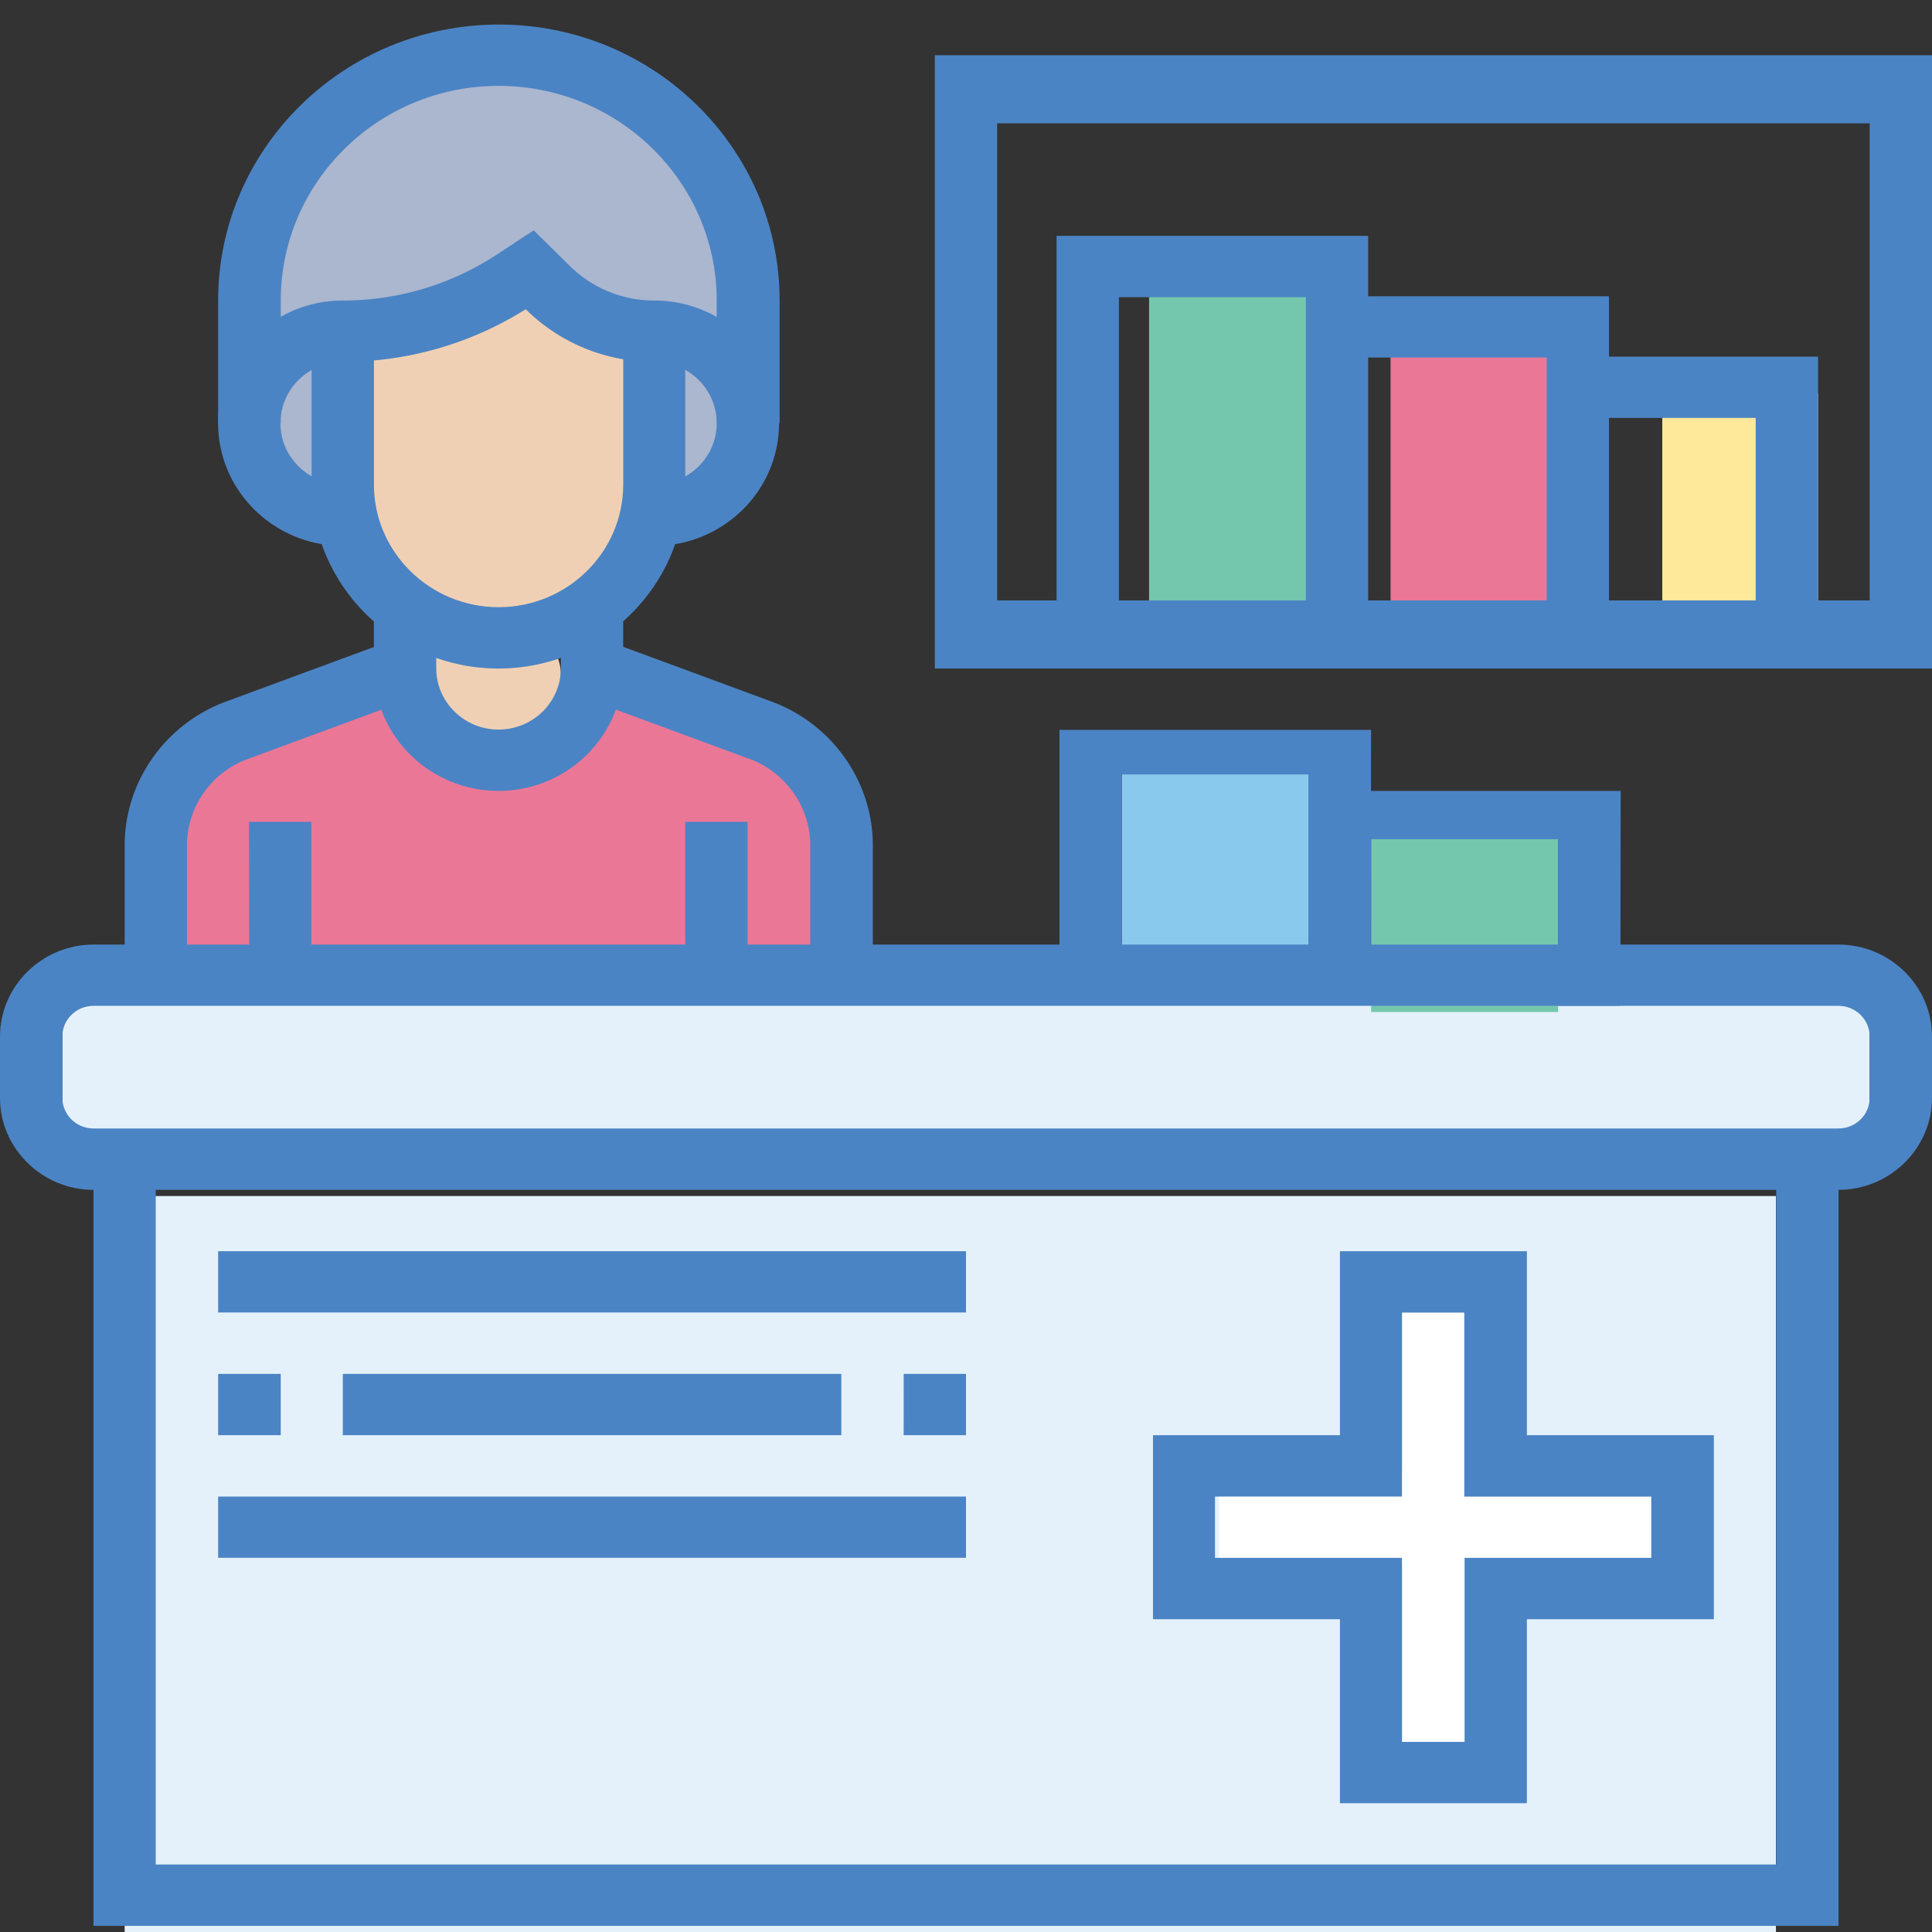
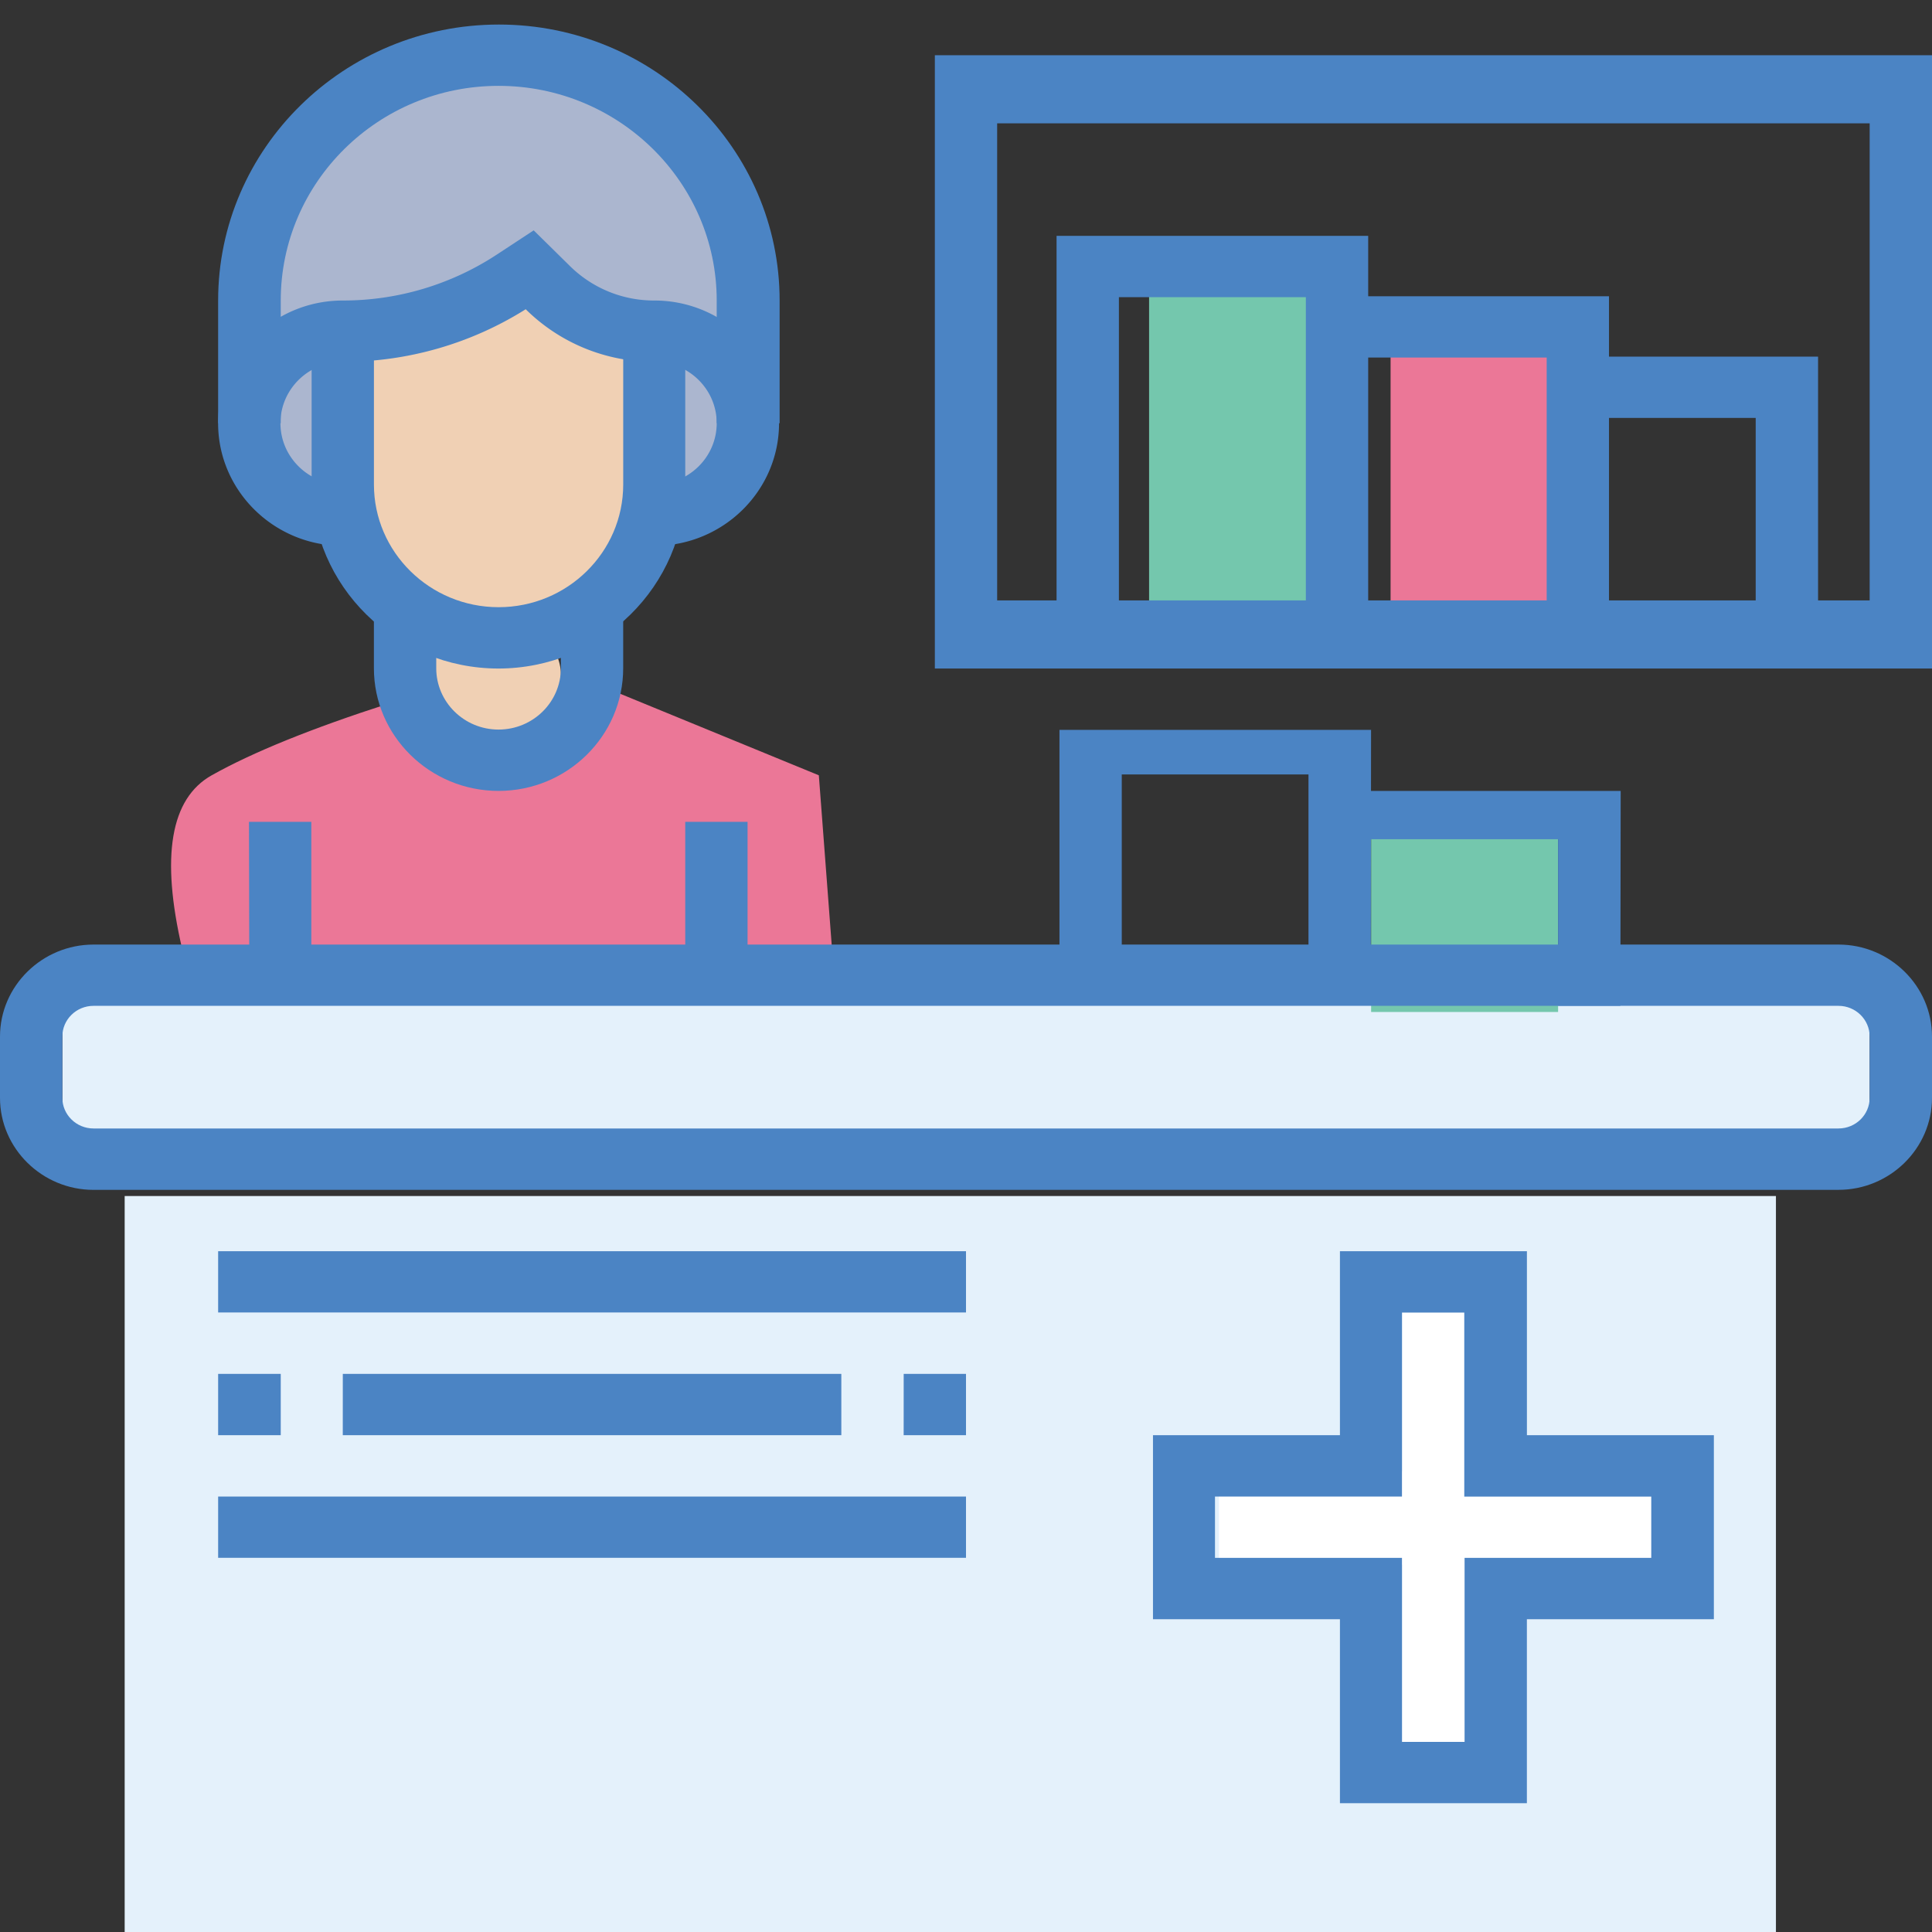
<svg xmlns="http://www.w3.org/2000/svg" width="64" height="64" fill-rule="evenodd">
  <rect width="100%" height="100%" fill="#333333" stroke="none" />
  <path fill="#e4f1fb" d="M4.13 39.62h54.7V64H4.13z" />
  <g fill="#fff">
    <path d="M46.452 42.667h3.097v15.238h-3.097z" />
    <path d="M55.62 48.737v3.097H40.38v-3.097z" />
  </g>
  <path fill="#e4f1fb" d="M2.065 32.508h59.87v6.095H2.065z" />
  <path fill="#74c7ad" d="M38.065 9.032h7.226v11.175h-7.226z" />
  <path fill="#eb7797" d="M46.065 11.032h7.226v9.143h-7.226z" />
-   <path fill="#fde999" d="M55.065 13.032h5.16v7.11h-5.16z" />
-   <path fill="#89c9ee" d="M37.162 24.38h6.194v8.127h-6.194z" />
  <rect width="16.516" height="17.27" x="8.259" fill="#abb6cf" rx="8" y="2.032" />
-   <path fill="#eb7797" d="M6.036 31.44c-.716-3.072-.39-4.99.976-5.757s3.32-1.557 5.853-2.373c1.745 1.353 2.94 2.03 3.586 2.03s1.914-.826 3.804-2.477l6.87 2.82.437 5.757H6.035z" />
+   <path fill="#eb7797" d="M6.036 31.44c-.716-3.072-.39-4.99.976-5.757s3.32-1.557 5.853-2.373c1.745 1.353 2.94 2.03 3.586 2.03s1.914-.826 3.804-2.477l6.87 2.82.437 5.757z" />
  <path fill="#74c7ad" d="M45.42 26.413h6.194v7.11H45.42z" />
  <g fill="#f0d0b4">
    <rect width="10.323" height="12.19" x="11.355" y="9.143" rx="5.161" />
    <rect width="5.161" height="4.063" x="13.42" y="20.318" rx="2.032" />
  </g>
  <g fill="#4b84c4" fill-rule="nonzero">
    <path d="M60.903 39.416H3.097C1.4 39.416 0 38.048 0 36.368v-2.03c0-1.68 1.4-3.048 3.097-3.048h57.806C62.6 31.29 64 32.656 64 34.337v2.03c0 1.68-1.4 3.048-3.097 3.048zM3.097 33.32c-.57 0-1.032.455-1.032 1.016v2.03c0 .56.463 1.016 1.032 1.016h57.806c.57 0 1.032-.455 1.032-1.016v-2.03c0-.56-.463-1.016-1.032-1.016H3.097z" />
-     <path d="M60.903 63.797H3.097V38.4H5.16v23.365h53.68V38.4h2.064zm-32-31.492H26.84V28c0-1.264-.808-2.41-2-2.855l-5.578-2.058.724-1.903 5.578 2.058c2.004.74 3.35 2.653 3.35 4.758v4.295zm-22.71 0H4.13V28c0-2.105 1.346-4.017 3.35-4.758l5.578-2.058.725 1.903-5.58 2.058a3.065 3.065 0 0 0-2.01 2.855v4.295z" />
    <path d="M16.516 26.2c-2.277 0-4.13-1.823-4.13-4.064v-2.032h2.065v2.032c0 1.12.926 2.032 2.064 2.032s2.065-.91 2.065-2.032v-2.032h2.064v2.032c0 2.24-1.852 4.064-4.13 4.064z" />
    <path d="M16.516 22.146c-3.416 0-6.193-2.734-6.193-6.095v-5.08h2.064v5.08c0 2.24 1.852 4.063 4.13 4.063s4.128-1.822 4.128-4.063v-5.08H22.7v5.08c0 3.36-2.778 6.095-6.194 6.095z" />
    <path d="M21.677 18.083V16.05c1.14 0 2.065-.91 2.065-2.032s-.926-2.032-2.065-2.032a6.023 6.023 0 0 1-4.254-1.734l-.008-.008a11.352 11.352 0 0 1-6.06 1.742c-1.14 0-2.065.912-2.065 2.032s.926 2.032 2.065 2.032v2.032c-2.277 0-4.13-1.823-4.13-4.064s1.853-4.063 4.13-4.063a9.274 9.274 0 0 0 5.1-1.52l1.224-.804 1.204 1.185a3.959 3.959 0 0 0 2.794 1.139c2.278 0 4.13 1.822 4.13 4.063s-1.852 4.064-4.13 4.064z" />
    <path d="M25.806 14.02h-2.064V9.956c0-3.92-3.24-7.112-7.226-7.112S9.3 6.035 9.3 9.956v4.063H7.226V9.956c0-5.042 4.168-9.143 9.3-9.143s9.3 4.1 9.3 9.143v4.063zM22.7 27.225h2.064v5.08H22.7zm-14.452 0h2.065v5.08H8.258zm37.162 5.08h-2.065v-6.65H37.16v6.65h-2.064v-8.127h10.322z" />
    <path d="M53.677 33.32h-2.064V27.8h-7.226V26.2h9.3zM50.58 59.733h-6.193v-6.095h-6.193v-6.095h6.193v-6.095h6.194v6.095h6.193v6.095H50.58v6.095zm-4.128-2.03h2.064v-6.096H54.7v-2.03h-6.194V43.48h-2.064v6.096h-6.194v2.03h6.194v6.096zM7.226 41.448H32v2.03H7.226zm22.71 4.063H32v2.032h-2.065zm-18.58 0H27.87v2.032H11.355zm-4.13 0H9.3v2.032H7.226zm0 4.064H32v2.03H7.226zM64 22.146H30.968V1.83H64v20.317zM33.032 19.89h28.903V4.086H33.032V19.9z" />
    <path d="M45.323 21.02h-2.065V9.844h-6.193V21.02H35V7.813h10.323z" />
    <path d="M53.3 20.987h-2.064v-9.143H44v-2.03h9.3z" />
    <path d="M60.226 20.956H58.16v-7.112H53v-2.03h7.226z" />
  </g>
</svg>